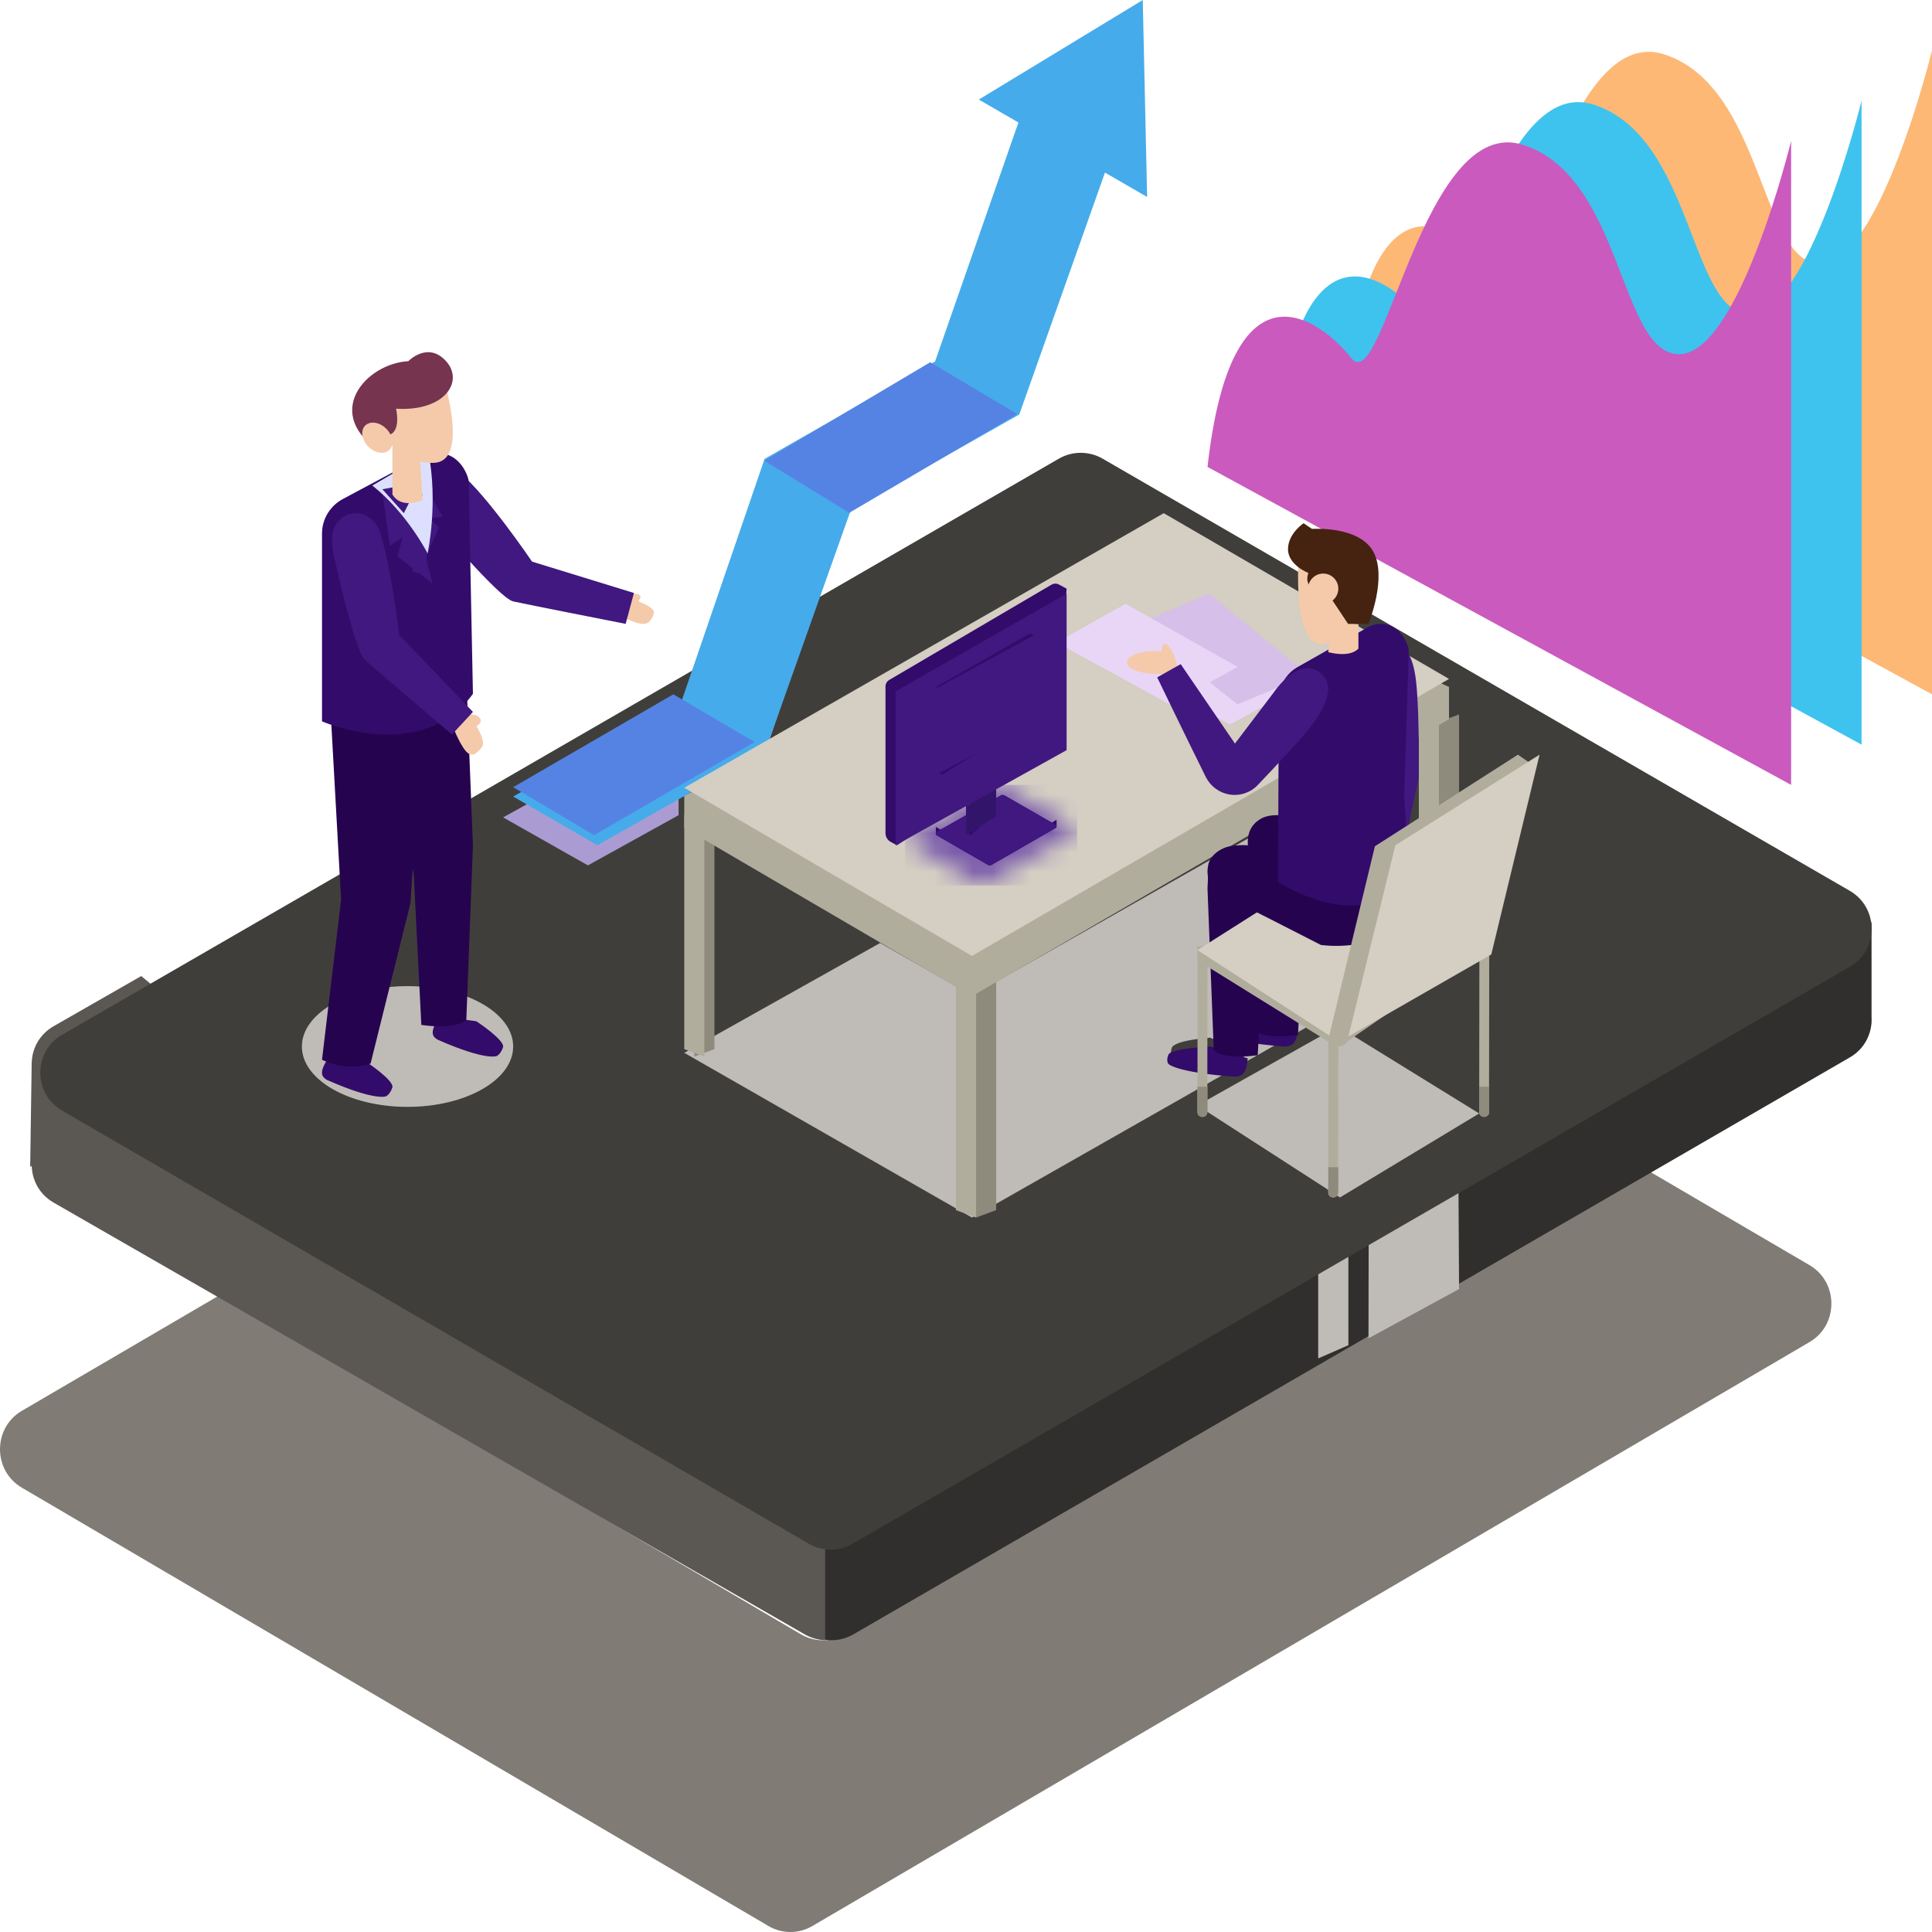
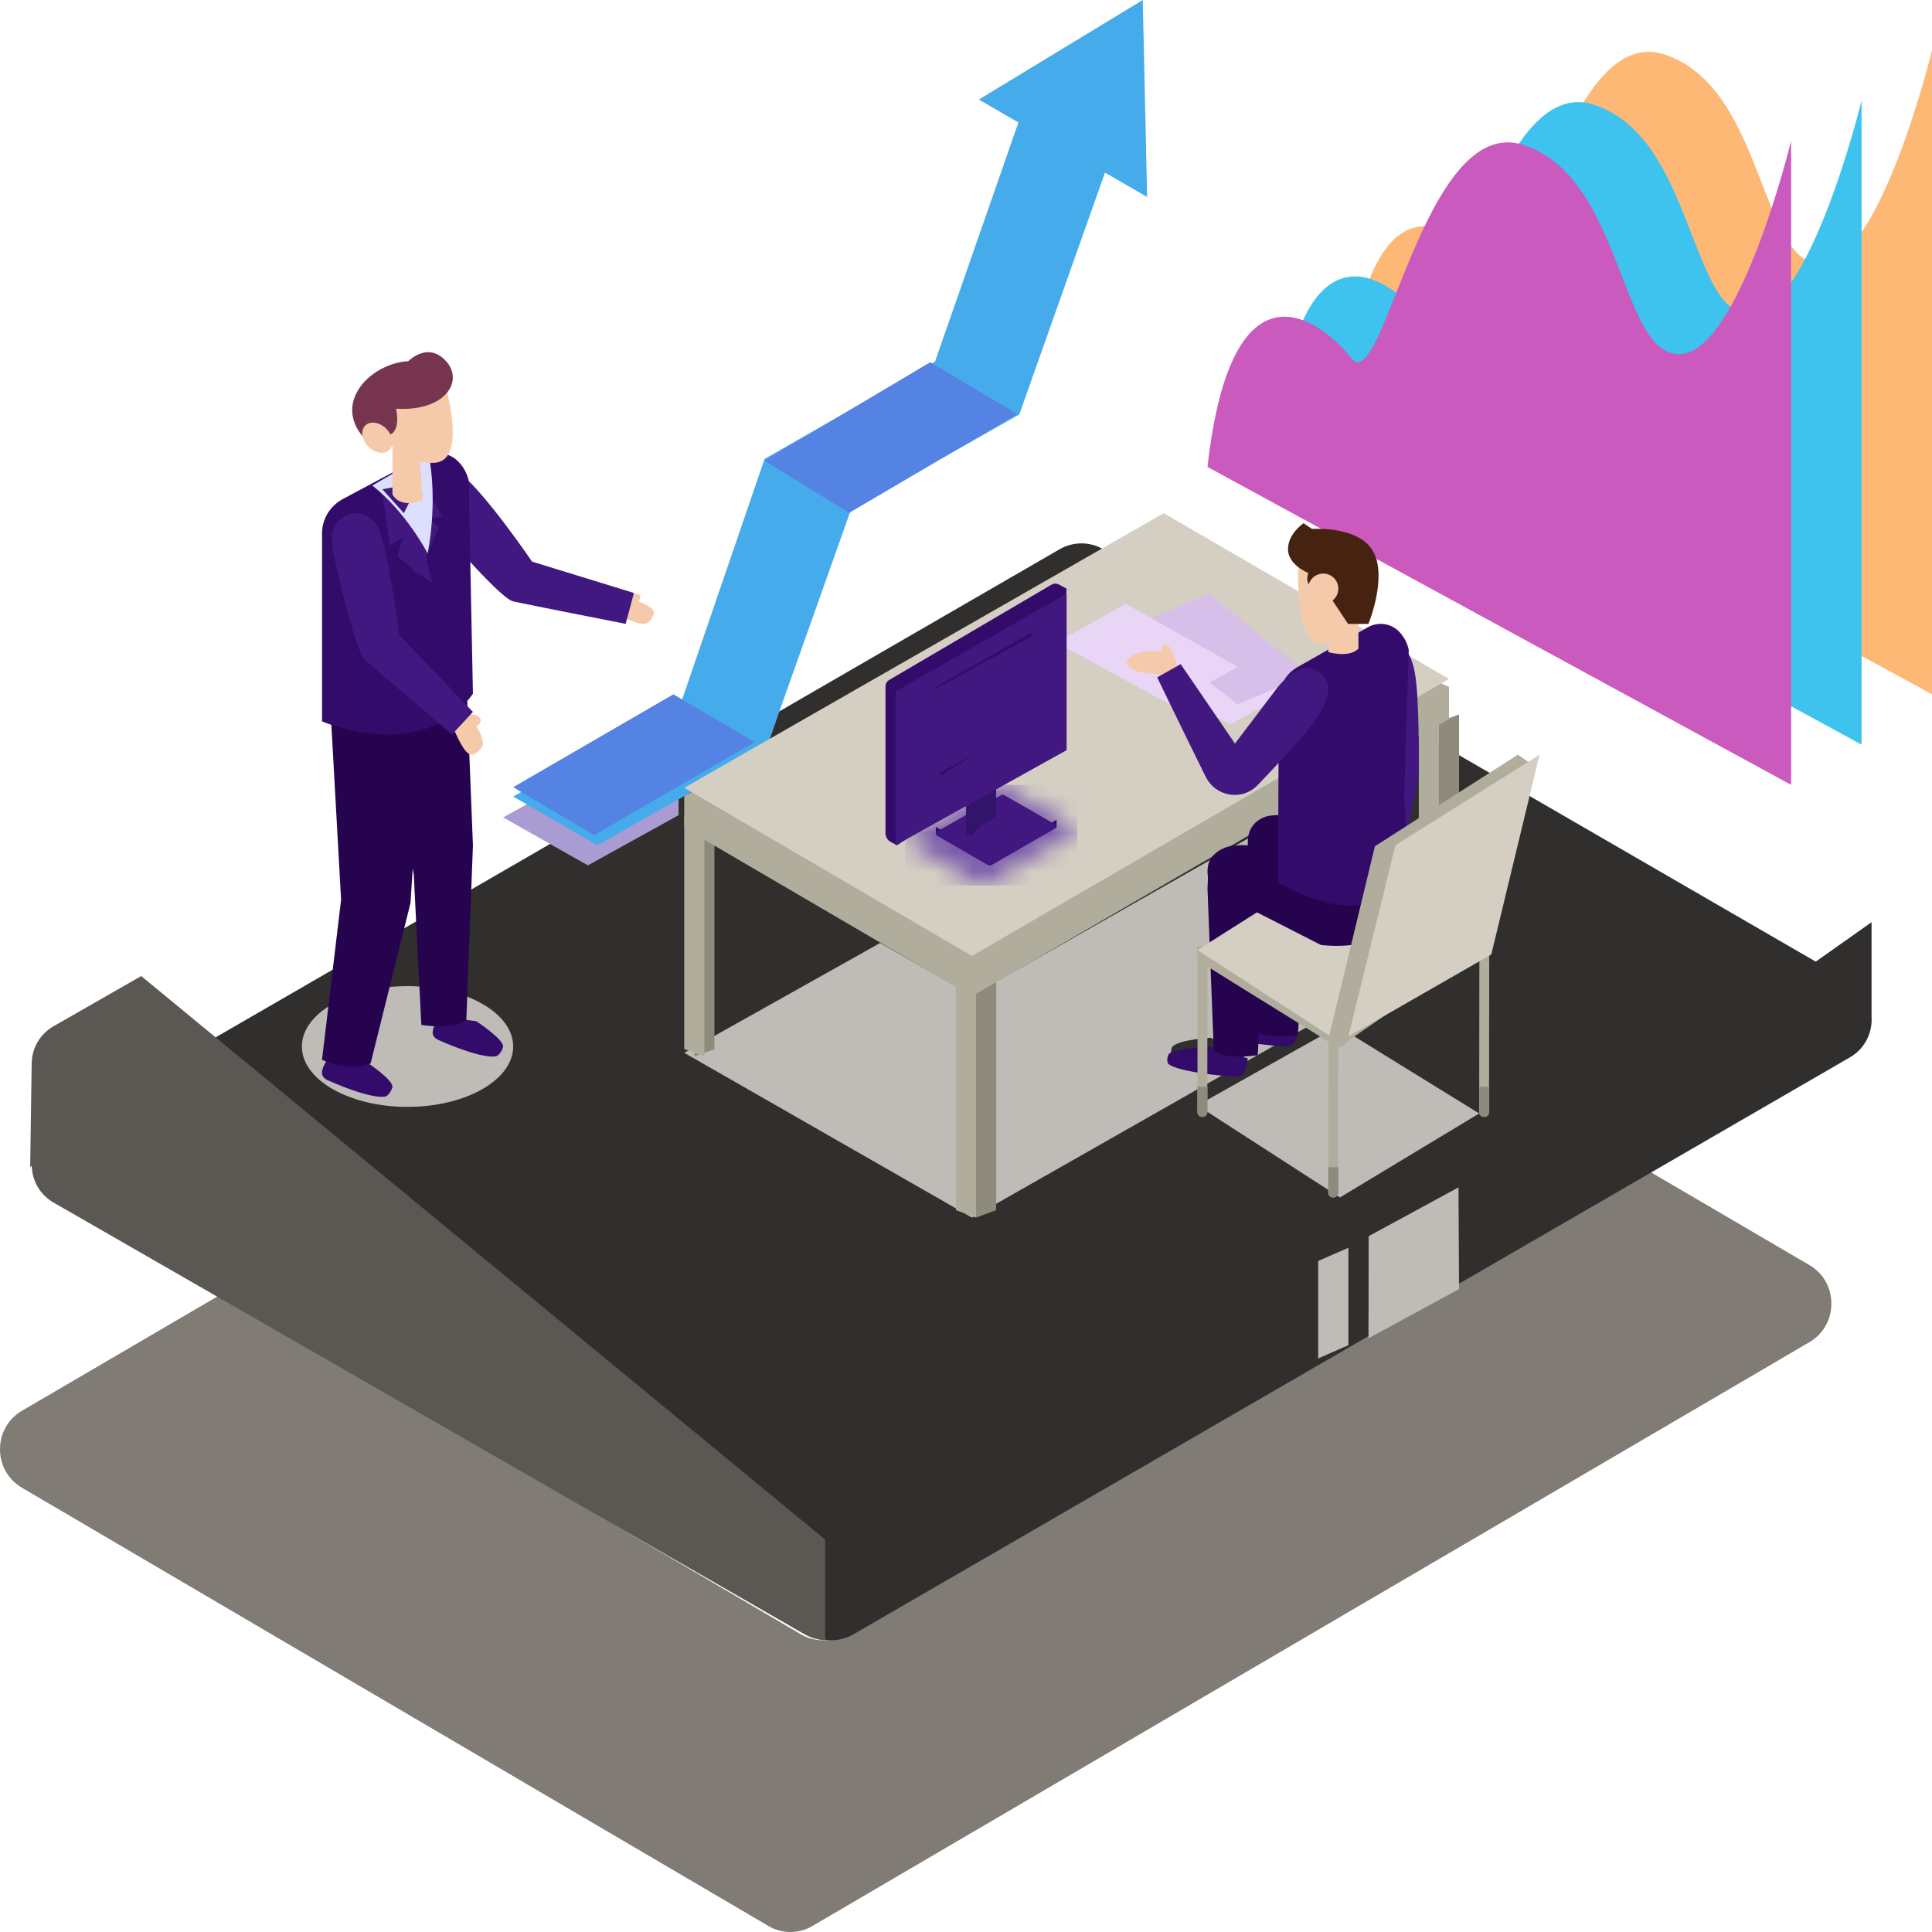
<svg xmlns="http://www.w3.org/2000/svg" xmlns:xlink="http://www.w3.org/1999/xlink" width="100px" height="100px" viewBox="0 0 100 100" version="1.1">
  <title>Group 4</title>
  <defs>
    <path d="M3.952,5.208 C3.905,5.208 3.861,5.197 3.819,5.173 L0.08,2.998 C-0.028,2.936 -0.026,2.781 0.08,2.719 L4.769,0.035 C4.81,0.012 4.855,0 4.899,0 C4.946,0 4.99,0.012 5.031,0.035 L8.786,2.21 C8.877,2.262 8.877,2.393 8.787,2.445 L4.082,5.173 C4.041,5.197 3.996,5.208 3.952,5.208 L3.952,5.208 Z" id="path-1" />
  </defs>
  <g id="Page-1" stroke="none" stroke-width="1" fill="none" fill-rule="evenodd">
    <g id="Manufacturing-&amp;-Production" transform="translate(-649, -218)">
      <g id="Group-4" transform="translate(649, 218)">
        <polyline id="Fill-643" fill="#1E1E1D" points="15.625 58.81 16.034 58.333 16.146 58.378 15.737 58.854 15.625 58.81" />
        <path d="M40.916,100 C40.884,100 40.851,99.998 40.82,99.997 C40.457,99.984 40.103,99.881 39.779,99.692 L2.832,78 L2.253,77.66 L1.132,77.003 C0.378,76.56 0,75.785 0,75.011 C0,74.985 0,74.957 0.003,74.931 C0.026,74.184 0.404,73.448 1.135,73.022 L11.463,66.982 L41.457,84.592 C41.783,84.781 42.141,84.883 42.503,84.897 C42.534,84.898 42.566,84.899 42.599,84.899 C42.985,84.899 43.373,84.796 43.723,84.592 L70.654,68.821 L70.654,68.849 L74.521,66.557 L85.006,60.417 L93.659,65.483 C94.481,65.964 94.855,66.837 94.783,67.674 C94.725,68.381 94.351,69.061 93.659,69.466 L92.542,70.122 L73.309,81.384 L68.982,83.916 L67.29,84.909 L66.061,85.628 L42.045,99.692 C41.696,99.896 41.308,100 40.916,100" id="Fill-480" fill="#807B74" />
        <path d="M96.871,52.903 C96.876,52.81 96.876,52.718 96.871,52.626 L96.871,47.732 L93.983,49.774 L57.104,28.429 C56.404,28.024 55.543,28.024 54.845,28.429 L5.446,56.999 L2.164,54.9 L2.161,54.897 L2.161,54.981 L2.083,60.327 L2.164,60.262 C2.179,61.007 2.557,61.75 3.292,62.176 L41.909,84.592 C42.235,84.779 42.592,84.881 42.954,84.894 C43.373,84.912 43.795,84.811 44.173,84.592 L95.748,54.731 C96.438,54.332 96.81,53.657 96.868,52.958 L96.871,52.961 L96.871,52.903" id="Fill-481" fill="#312F2D" />
        <path d="M42.708,79.685 L42.708,84.896 C42.344,84.883 41.985,84.782 41.656,84.596 L2.778,62.248 C2.038,61.823 1.659,61.082 1.643,60.339 L1.562,60.404 L1.639,55.074 L1.639,54.991 L1.643,54.994 C1.665,54.258 2.046,53.533 2.781,53.113 L7.309,50.521 L11.042,53.595 L42.703,79.683 L42.708,79.685" id="Fill-482" fill="#5B5854" />
        <polyline id="Fill-483" fill="#848FA4" points="70.833 68.75 70.833 68.724 75 66.667 70.833 68.75" />
        <polyline id="Fill-484" fill="#BFBBB7" points="70.833 69.271 70.842 63.984 72.495 63.086 75.491 61.458 75.521 66.719 74.99 67.011 70.833 69.271" />
        <polyline id="Fill-485" fill="#BFBBB7" points="68.229 70.312 68.229 65.268 69.792 64.584 69.792 64.583 69.792 69.627 68.229 70.312" />
-         <path d="M96.866,48.271 C96.808,48.97 96.434,49.642 95.743,50.042 L94.625,50.689 L75.392,61.817 L71.066,64.318 L69.373,65.299 L68.144,66.01 L44.128,79.904 C43.75,80.123 43.326,80.225 42.902,80.206 C42.54,80.193 42.186,80.091 41.863,79.904 L4.916,58.473 L4.336,58.137 L3.217,57.488 C2.462,57.051 2.083,56.284 2.083,55.521 C2.083,55.494 2.083,55.467 2.087,55.441 C2.109,54.703 2.488,53.976 3.219,53.555 L7.721,50.955 L54.808,23.739 C55.507,23.337 56.369,23.337 57.069,23.739 L95.743,46.107 C96.564,46.582 96.938,47.444 96.866,48.271" id="Fill-486" fill="#403E3B" />
        <path d="M30.764,45.312 L26.562,42.733 L26.562,42.733 L30.764,45.312 L31.735,44.73 L30.764,45.312 M38.035,39.654 L34.881,37.74 L32.261,39.313 L34.883,37.739 L34.967,37.688 L36.298,33.567 L42.708,29.688 L39.709,38.653 L38.035,39.654" id="Fill-487" fill="#AA9CD2" />
        <polyline id="Fill-488" fill="#AA9CD2" points="30.429 44.792 26.042 42.308 26.042 42.308 31.992 39.015 34.728 37.5 38.021 39.343 35.122 40.941 35.122 42.194 31.443 44.231 30.429 44.792" />
        <polyline id="Fill-489" fill="#46ABEB" points="26.562 41.229 30.918 43.75 39.567 38.857 39.631 38.82 44.029 26.426 44.044 26.385 52.756 21.455 52.784 21.379 57.193 8.933 59.375 10.195 59.149 2.96059473e-14 50.663 5.154 52.713 6.34 48.399 18.71 48.258 18.79 39.575 23.752 39.563 23.783 35.274 36.3 35.187 36.35 26.562 41.229" />
        <polyline id="Fill-490" fill="#5583E3" points="39.583 23.859 43.982 26.562 43.996 26.52 52.576 21.477 52.604 21.399 48.147 18.75 39.595 23.826 39.583 23.859" />
        <polyline id="Fill-491" fill="#5583E3" points="26.562 40.745 30.749 43.229 39.062 38.408 34.852 35.938 26.562 40.745" />
        <path d="M50.308,63.021 L35.417,54.494 L45.557,48.808 L50.308,51.528 L64.899,43.229 L75,48.977 L64.343,55.039 C64.37,54.889 64.391,54.707 64.404,54.487 L62.647,53.711 C62.647,53.711 60.767,53.83 60.647,54.248 C60.525,54.666 60.647,54.845 60.647,54.845 C60.647,54.845 60.916,55.325 63.302,55.63 L50.308,63.021" id="Fill-492" fill="#BFBBB7" />
        <polyline id="Fill-493" fill="#8E8A7C" points="74.479 49.479 75.521 49.093 75.521 36.979 74.479 37.365 74.479 49.479" />
        <polyline id="Fill-494" fill="#B1AD9D" points="73.438 49.093 74.479 49.479 74.479 37.365 73.438 36.979 73.438 49.093" />
        <polyline id="Fill-495" fill="#8E8A7C" points="50.521 63.021 51.562 62.635 51.562 50.521 50.521 50.907 50.521 63.021" />
        <polyline id="Fill-496" fill="#B1AD9D" points="49.479 62.635 50.521 63.021 50.521 50.907 49.479 50.521 49.479 62.635" />
        <polyline id="Fill-497" fill="#8E8A7C" points="35.938 54.688 36.979 54.302 36.979 42.188 35.938 42.573 35.938 54.688" />
        <polyline id="Fill-498" fill="#B1AD9D" points="35.417 54.302 36.458 54.688 36.458 42.573 35.417 42.188 35.417 54.302" />
        <polyline id="Fill-499" fill="#B1AD9D" points="35.417 42.857 50.308 51.562 75 37.224 75 35.559 60.235 28.646 35.417 41.193 35.417 42.857" />
        <polyline id="Fill-500" fill="#D4CEC3" points="35.417 40.774 50.308 49.479 75 35.14 60.235 26.562 35.417 40.774" />
        <path d="M100,35.938 L69.792,19.479 C71.033,8.438 75.585,11.771 77.24,13.854 C78.896,15.938 80.965,1.146 86.138,2.813 C91.311,4.479 91.104,13.646 94.207,13.646 C97.311,13.646 100,2.604 100,2.604 L100,35.938" id="Fill-501" fill="#FDB876" />
        <path d="M96.354,38.542 L66.146,22.083 C67.388,11.042 71.939,14.375 73.595,16.458 C75.25,18.542 77.318,3.75 82.491,5.417 C87.664,7.083 87.457,16.25 90.561,16.25 C93.664,16.25 96.354,5.208 96.354,5.208 L96.354,38.542" id="Fill-502" fill="#3DC3EE" />
        <path d="M92.708,40.625 L62.5,24.167 C63.741,13.125 68.293,16.458 69.948,18.542 C71.603,20.625 73.673,5.833 78.846,7.5 C84.019,9.167 83.81,18.333 86.915,18.333 C90.019,18.333 92.708,7.292 92.708,7.292 L92.708,40.625" id="Fill-503" fill="#CA5ABE" />
        <polyline id="Fill-504" fill="#E9D6F6" points="63.666 37.5 57.812 34.296 61.39 32.292 67.188 35.561 63.666 37.5" />
        <polyline id="Fill-505" fill="#D6BFE8" points="64.048 36.458 58.854 32.319 62.576 30.729 67.708 34.93 64.048 36.458" />
        <polyline id="Fill-506" fill="#E9D6F6" points="60.541 36.458 54.688 33.254 58.263 31.25 64.062 34.52 60.541 36.458" />
        <path d="M63.079,53.03 C63.213,52.699 65.267,52.604 65.267,52.604 L67.188,53.22 C67.122,53.977 66.923,54.167 66.459,54.167 C63.412,53.93 63.079,53.504 63.079,53.504 C63.079,53.504 62.948,53.362 63.079,53.03" id="Fill-507" fill="#330B6A" />
        <path d="M64.583,44.946 L64.883,52.689 L64.907,53.332 C64.907,53.332 65.352,53.81 67.106,53.586 L67.107,53.586 C67.132,53.585 67.156,53.58 67.182,53.578 L67.557,46.658 L67.574,46.354 L68.229,42.912 C67.113,42.697 66,42.602 65.406,42.881 C65.048,43.048 64.829,43.27 64.702,43.511 C64.679,43.557 64.656,43.601 64.639,43.648 L64.597,44.635 L64.583,44.946" id="Fill-508" fill="#26034F" />
        <path d="M60.476,54.593 C60.607,54.261 62.663,54.167 62.663,54.167 L64.583,54.782 C64.518,55.54 64.319,55.729 63.855,55.729 C60.806,55.492 60.476,55.066 60.476,55.066 C60.476,55.066 60.343,54.924 60.476,54.593" id="Fill-509" fill="#330B6A" />
        <path d="M62.5,45.988 L62.8,53.731 L62.824,54.374 C62.824,54.374 63.267,54.851 65.024,54.628 L65.025,54.628 C65.05,54.627 65.072,54.622 65.1,54.619 L65.473,47.699 L65.491,47.395 L65.667,46.479 L66.146,43.954 C65.029,43.739 63.917,43.643 63.323,43.923 C62.965,44.09 62.744,44.312 62.619,44.553 C62.596,44.598 62.573,44.642 62.556,44.689 L62.514,45.677 L62.5,45.988" id="Fill-510" fill="#26034F" />
        <polygon id="Fill-511" fill="#BFBBB7" points="61.979 57.217 69.257 53.125 76.562 57.633 69.357 61.979" />
        <path d="M69.004,61.979 C68.864,61.979 68.75,61.873 68.75,61.743 L68.761,53.361 C68.761,53.23 68.875,53.125 69.017,53.125 C69.158,53.125 69.273,53.231 69.271,53.361 L69.26,61.743 C69.26,61.874 69.146,61.979 69.004,61.979" id="Fill-512" fill="#BFBBB7" />
        <path d="M69.005,60.938 C68.864,60.937 68.75,60.832 68.75,60.701 L68.761,52.319 C68.761,52.189 68.877,52.083 69.016,52.083 C69.157,52.084 69.271,52.189 69.271,52.32 L69.26,60.702 C69.26,60.832 69.146,60.938 69.005,60.938" id="Fill-514-Copy" fill="#B1AD9D" />
        <path d="M68.751,60.417 L68.75,61.718 C68.75,61.862 68.866,61.979 69.009,61.979 C69.154,61.979 69.269,61.863 69.269,61.719 L69.271,60.417 L68.751,60.417" id="Fill-513" fill="#8E8A7C" />
        <path d="M76.817,57.812 C76.676,57.812 76.562,57.707 76.562,57.576 L76.573,49.194 C76.573,49.064 76.689,48.958 76.828,48.958 C76.969,48.959 77.083,49.064 77.083,49.195 L77.072,57.577 C77.072,57.707 76.959,57.813 76.817,57.812" id="Fill-514" fill="#B1AD9D" />
        <path d="M76.564,56.25 L76.562,57.552 C76.562,57.696 76.678,57.812 76.822,57.812 C76.965,57.813 77.082,57.696 77.082,57.553 L77.083,56.251 L76.564,56.25" id="Fill-515" fill="#8E8A7C" />
        <path d="M62.234,57.812 C62.093,57.812 61.979,57.707 61.979,57.576 L61.99,49.194 C61.99,49.064 62.104,48.958 62.245,48.958 C62.386,48.959 62.5,49.064 62.5,49.195 L62.489,57.577 C62.489,57.707 62.373,57.813 62.234,57.812" id="Fill-516" fill="#B1AD9D" />
        <path d="M69.792,53.731 L69.792,53.731 C69.76,53.912 69.648,54.05 69.505,54.118 C69.363,54.187 69.191,54.186 69.041,54.093 L61.979,49.707 L61.979,48.958 L69.792,53.731" id="Fill-517" fill="#B1AD9D" />
        <polyline id="Fill-518" fill="#D4CEC3" points="70.833 45.876 68.889 44.792 61.979 49.176 68.879 53.646 70.833 45.876" />
        <path d="M61.981,56.25 L61.979,57.552 C61.979,57.696 62.095,57.812 62.239,57.812 C62.382,57.813 62.497,57.696 62.499,57.553 L62.5,56.251 L61.981,56.25" id="Fill-519" fill="#8E8A7C" />
        <path d="M65.309,42.352 C66.226,41.864 68.612,42.579 69.792,42.984 L69.551,47.396 L64.793,44.549 C64.793,44.549 64.07,43.011 65.309,42.352" id="Fill-520" fill="#26034F" />
        <path d="M62.552,45.525 C62.565,45.586 62.582,45.642 62.599,45.695 C62.664,45.902 62.739,46.037 62.739,46.037 L65.383,47.388 L65.569,47.481 L68.373,48.912 C71.073,49.231 74.595,47.954 73.067,43.909 L69.194,44.76 C69.194,44.76 67.76,44.281 66.261,43.982 C66.182,43.967 66.105,43.952 66.027,43.938 C64.958,43.74 63.894,43.652 63.326,43.909 C62.984,44.063 62.772,44.268 62.652,44.489 C62.63,44.531 62.609,44.572 62.592,44.615 C62.464,44.928 62.489,45.261 62.552,45.525" id="Fill-521" fill="#26034F" />
        <path d="M71.9,33.341 C72.556,33.275 73.132,33.61 73.309,35.39 C73.484,37.169 73.429,40.264 73.429,40.264 L72.235,45.833 L70.916,45.655 L71.475,40.012 L70.856,35.581 C70.856,35.581 70.586,33.474 71.9,33.341" id="Fill-522" fill="#40187F" />
        <path d="M66.193,36.208 L66.146,45.657 C66.146,45.657 71.236,48.881 72.917,44.839 L72.677,41.232 L72.917,33.645 C72.917,33.645 72.843,33.128 72.418,32.693 C72.203,32.474 71.931,32.343 71.646,32.304 C71.361,32.265 71.063,32.318 70.799,32.468 L67.151,34.533 C66.912,34.668 66.709,34.854 66.552,35.074 C66.321,35.397 66.193,35.792 66.193,36.208" id="Fill-523" fill="#330B6A" />
        <path d="M67.229,28.646 C67.229,28.646 66.816,33.769 68.589,33.303 C70.361,32.838 70.833,30.442 70.833,30.442 L69.593,28.646 L67.229,28.646" id="Fill-524" fill="#F4CAAB" />
        <path d="M68.892,32.292 L68.75,33.754 C68.75,33.754 69.839,34.074 70.312,33.571 L70.312,32.292 L68.892,32.292" id="Fill-525" fill="#F4CAAB" />
        <path d="M68.22,30.536 C67.413,30.361 67.723,29.658 67.723,29.658 C67.723,29.658 66.667,29.249 66.667,28.429 C66.667,27.61 67.474,27.083 67.474,27.083 L67.909,27.376 C67.909,27.376 70.332,27.2 71.077,28.546 C71.823,29.892 70.828,32.292 70.828,32.292 L69.776,32.292 L68.842,30.887 L68.22,30.536" id="Fill-526" fill="#462211" />
        <path d="M67.708,30.469 C67.708,30.9 68.059,31.25 68.489,31.25 C68.921,31.25 69.271,30.9 69.271,30.469 C69.271,30.037 68.921,29.688 68.489,29.688 C68.059,29.688 67.708,30.037 67.708,30.469" id="Fill-527" fill="#F4CAAB" />
        <path d="M60.148,33.717 C60.055,33.07 60.657,33.184 60.938,34.503 L60.201,34.896 C57.433,34.908 58.021,33.514 60.148,33.717" id="Fill-528" fill="#F4CAAB" />
        <path d="M68.293,34.798 C67.183,33.96 65.939,35.827 65.939,35.827 L63.921,38.487 L61.112,34.375 L59.896,35.061 C59.896,35.061 61.34,38.056 62.403,40.198 C62.929,41.255 64.3,41.472 65.108,40.626 C66.214,39.466 67.554,38.027 67.974,37.436 C69.063,35.898 68.847,35.218 68.293,34.798" id="Fill-529" fill="#40187F" />
        <polyline id="Fill-530" fill="#B1AD9D" points="68.75 53.813 71.164 43.803 78.568 39.062 79.167 39.48 76.089 49.521 69.349 54.167 68.75 53.813" />
        <polyline id="Fill-531" fill="#D4CEC3" points="69.792 53.646 72.225 43.749 79.688 39.062 77.189 49.403 69.792 53.646" />
        <g id="Group-534" transform="translate(46.875, 40.625)">
          <mask id="mask-2" fill="white">
            <use xlink:href="#path-1" />
          </mask>
          <g id="Clip-533" />
          <polygon id="Fill-532" fill="#7C5DAC" mask="url(#mask-2)" points="-0.028 5.208 8.877 5.208 8.877 0 -0.028 0" />
        </g>
        <path d="M54.688,42.772 L54.688,42.428 L54.442,42.58 L51.99,41.17 C51.933,41.138 51.863,41.138 51.806,41.17 L48.683,42.945 L48.438,42.802 L48.438,43.182 L48.445,43.176 C48.453,43.203 48.47,43.228 48.499,43.244 L51.137,44.767 C51.193,44.8 51.264,44.8 51.322,44.767 L54.639,42.857 C54.672,42.839 54.688,42.805 54.688,42.772" id="Fill-535" fill="#330B6A" />
        <path d="M51.804,41.17 L48.494,43.049 C48.419,43.092 48.419,43.201 48.494,43.244 L51.133,44.767 C51.191,44.8 51.262,44.8 51.318,44.767 L54.639,42.857 C54.704,42.821 54.704,42.729 54.639,42.692 L51.988,41.17 C51.931,41.138 51.861,41.138 51.804,41.17" id="Fill-536" fill="#40187F" />
        <path d="M51.562,40.694 L51.394,42.151 L50.244,43.229 L50.073,43.118 C50.051,43.106 50.032,43.086 50.019,43.063 C50.007,43.04 50,43.013 50,42.984 L50.001,41.642 C50.001,41.61 50.01,41.579 50.023,41.552 C50.037,41.525 50.055,41.503 50.08,41.487 L51.333,40.648 C51.373,40.62 51.423,40.618 51.466,40.641 L51.562,40.694" id="Fill-537" fill="#330B6A" />
        <polyline id="Fill-538" fill="#32156B" points="51.562 40.625 51.558 42.254 50 43.229 50.001 41.61 51.562 40.625" />
        <path d="M51.562,40.211 L50.144,41.667 L50,41.546 C50.014,41.505 50.034,41.471 50.057,41.446 L51.329,40.139 C51.371,40.097 51.421,40.093 51.464,40.129 L51.562,40.211" id="Fill-539" fill="#A34B73" />
        <path d="M54.812,30.256 L55.208,30.469 L54.616,38.41 L46.426,43.75 L46.101,43.575 C46.018,43.53 45.951,43.465 45.906,43.388 C45.859,43.31 45.833,43.22 45.833,43.127 L45.833,35.533 C45.833,35.463 45.851,35.396 45.885,35.337 C45.919,35.278 45.967,35.228 46.028,35.193 L54.425,30.263 C54.476,30.233 54.534,30.215 54.592,30.21 C54.668,30.203 54.743,30.219 54.812,30.256" id="Fill-540" fill="#330B6A" />
        <polyline id="Fill-541" fill="#40187F" points="55.208 30.729 55.208 38.828 46.354 43.75 46.354 35.785 55.208 30.729" />
        <path d="M53.426,32.838 L53.646,32.953 L53.316,37.229 L48.766,40.104 L48.586,40.01 C48.539,39.986 48.502,39.951 48.477,39.909 C48.451,39.867 48.438,39.819 48.438,39.769 L48.438,35.679 C48.438,35.642 48.447,35.606 48.466,35.574 C48.484,35.543 48.511,35.516 48.544,35.496 L53.21,32.842 C53.238,32.826 53.27,32.816 53.303,32.813 C53.344,32.81 53.388,32.818 53.426,32.838" id="Fill-542" fill="#330B6A" />
        <polyline id="Fill-543" fill="#40187F" points="53.646 32.812 53.646 37.348 48.438 40.104 48.438 35.644 53.646 32.812" />
        <path d="M21.094,57.292 C18.074,57.292 15.625,55.893 15.625,54.167 C15.625,52.441 18.074,51.042 21.094,51.042 C24.115,51.042 26.562,52.441 26.562,54.167 C26.562,55.893 24.115,57.292 21.094,57.292" id="Fill-544" fill="#BFBBB7" />
        <path d="M32.2,30.969 C32.2,30.969 32.602,30.671 32.966,30.739 C33.331,30.808 33.038,31.121 33.038,31.121 C34.066,31.529 33.831,31.78 33.831,31.78 C33.658,32.358 33.292,32.289 33.292,32.289 C32.839,32.315 31.771,31.688 31.771,31.688 L32.2,30.969" id="Fill-545" fill="#F4CAAB" />
        <path d="M32.812,30.692 L27.539,29.069 C27.539,29.069 25.185,25.597 23.804,24.479 L22.755,26.263 L22.396,26.871 C22.396,26.871 25.827,30.966 26.566,31.13 C27.263,31.282 31.825,32.183 32.336,32.281 L32.351,32.284 L32.369,32.288 L32.383,32.292 L32.812,30.692" id="Fill-546" fill="#40187F" />
        <path d="M26.034,54.214 C26.162,53.844 24.653,52.86 24.653,52.86 L22.756,52.604 C22.283,53.348 22.303,53.614 22.659,53.816 C25.158,54.919 25.706,54.661 25.706,54.661 C25.706,54.661 25.905,54.585 26.034,54.214" id="Fill-547" fill="#330B6A" />
        <path d="M20.305,56.298 C20.433,55.927 18.924,54.943 18.924,54.943 L17.027,54.688 C16.554,55.432 16.574,55.697 16.93,55.899 C19.429,57.003 19.977,56.745 19.977,56.745 C19.977,56.745 20.176,56.668 20.305,56.298" id="Fill-548" fill="#330B6A" />
        <path d="M24.156,35.591 L24.479,43.762 L24.137,52.789 C24.137,52.789 23.671,53.316 21.808,53.05 L21.417,45.274 L19.271,33.333 L24.156,35.591" id="Fill-549" fill="#26034F" />
        <path d="M21.875,36.979 L21.248,46.734 L19.181,55.048 C19.181,55.048 18.118,55.515 16.667,54.855 L17.655,46.566 L17.121,36.979 L21.875,36.979" id="Fill-550" fill="#26034F" />
        <path d="M16.667,27.612 L16.667,37.337 C16.667,37.337 21.825,39.592 24.479,35.911 L24.258,24.881 C24.258,24.881 24.174,24.329 23.695,23.866 C23.453,23.632 23.145,23.492 22.823,23.451 C22.502,23.409 22.167,23.466 21.868,23.626 L17.75,25.827 C17.479,25.971 17.251,26.169 17.074,26.403 C16.815,26.747 16.667,27.169 16.667,27.612" id="Fill-551" fill="#330B6A" />
        <path d="M24.122,37.018 C24.122,37.018 24.571,36.879 24.806,37.129 C25.042,37.379 24.665,37.587 24.665,37.587 C25.22,38.532 24.918,38.698 24.918,38.698 C24.496,39.257 24.26,39.007 24.26,39.007 C23.911,38.819 23.438,37.612 23.438,37.612 L24.122,37.018" id="Fill-552" fill="#F4CAAB" />
        <path d="M24.479,36.848 L20.659,32.858 C20.659,32.858 20.271,29.448 19.684,27.584 C19.581,27.257 19.379,26.976 19.105,26.784 C18.649,26.462 18.105,26.513 17.714,26.797 C17.389,27.033 17.171,27.428 17.188,27.905 L17.203,28.286 C17.206,28.386 17.219,28.485 17.24,28.583 C17.428,29.436 18.386,33.709 18.893,34.162 C19.427,34.637 22.958,37.653 23.355,37.989 L23.366,37.999 L23.381,38.01 L23.391,38.021 L24.479,36.848" id="Fill-553" fill="#40187F" />
        <polyline id="Fill-554" fill="#40187F" points="21.55 24.479 22.917 26.737 22.233 26.849 22.721 27.301 21.671 29.688 21.354 29.558 21.354 28.317 21.55 24.479" />
        <polyline id="Fill-555" fill="#40187F" points="19.792 25.521 21.817 26.611 22.107 29.118 22.396 30.208 20.564 28.791 20.853 27.81 20.179 28.246 19.792 25.521" />
        <path d="M19.271,25.131 C21.065,26.548 22.133,28.646 22.133,28.646 C22.133,28.646 22.693,26.065 22.177,23.438 C22.143,23.454 22.11,23.471 22.076,23.491 L19.271,25.131" id="Fill-556" fill="#DCE0FE" />
        <polyline id="Fill-557" fill="#40187F" points="19.792 25.323 20.903 26.562 21.352 25.668 21.875 25.642 21.572 25" />
        <path d="M22.703,18.75 C22.703,18.75 24.507,23.871 22.462,23.956 C20.417,24.041 19.271,21.736 19.271,21.736 L20.14,19.5 L22.703,18.75" id="Fill-558" fill="#F4CAAB" />
        <path d="M21.733,23.556 L21.875,25.882 C21.875,25.882 20.786,26.391 20.312,25.591 L20.312,21.354 L21.733,23.556" id="Fill-559" fill="#F4CAAB" />
        <path d="M23.088,18.694 C22.144,17.648 21.135,18.694 21.135,18.694 C18.915,18.817 16.62,21.444 19.778,23.438 L19.778,22.946 L20.103,22.518 C20.788,22.371 20.499,21.155 20.499,21.155 C23.028,21.309 24.033,19.74 23.088,18.694" id="Fill-560" fill="#76344F" />
        <path d="M19.982,22.18 C20.335,22.523 20.418,23.013 20.169,23.276 C19.919,23.539 19.431,23.474 19.08,23.132 C18.728,22.79 18.645,22.299 18.893,22.037 C19.143,21.774 19.632,21.838 19.982,22.18" id="Fill-561" fill="#F4CAAB" />
      </g>
    </g>
  </g>
</svg>